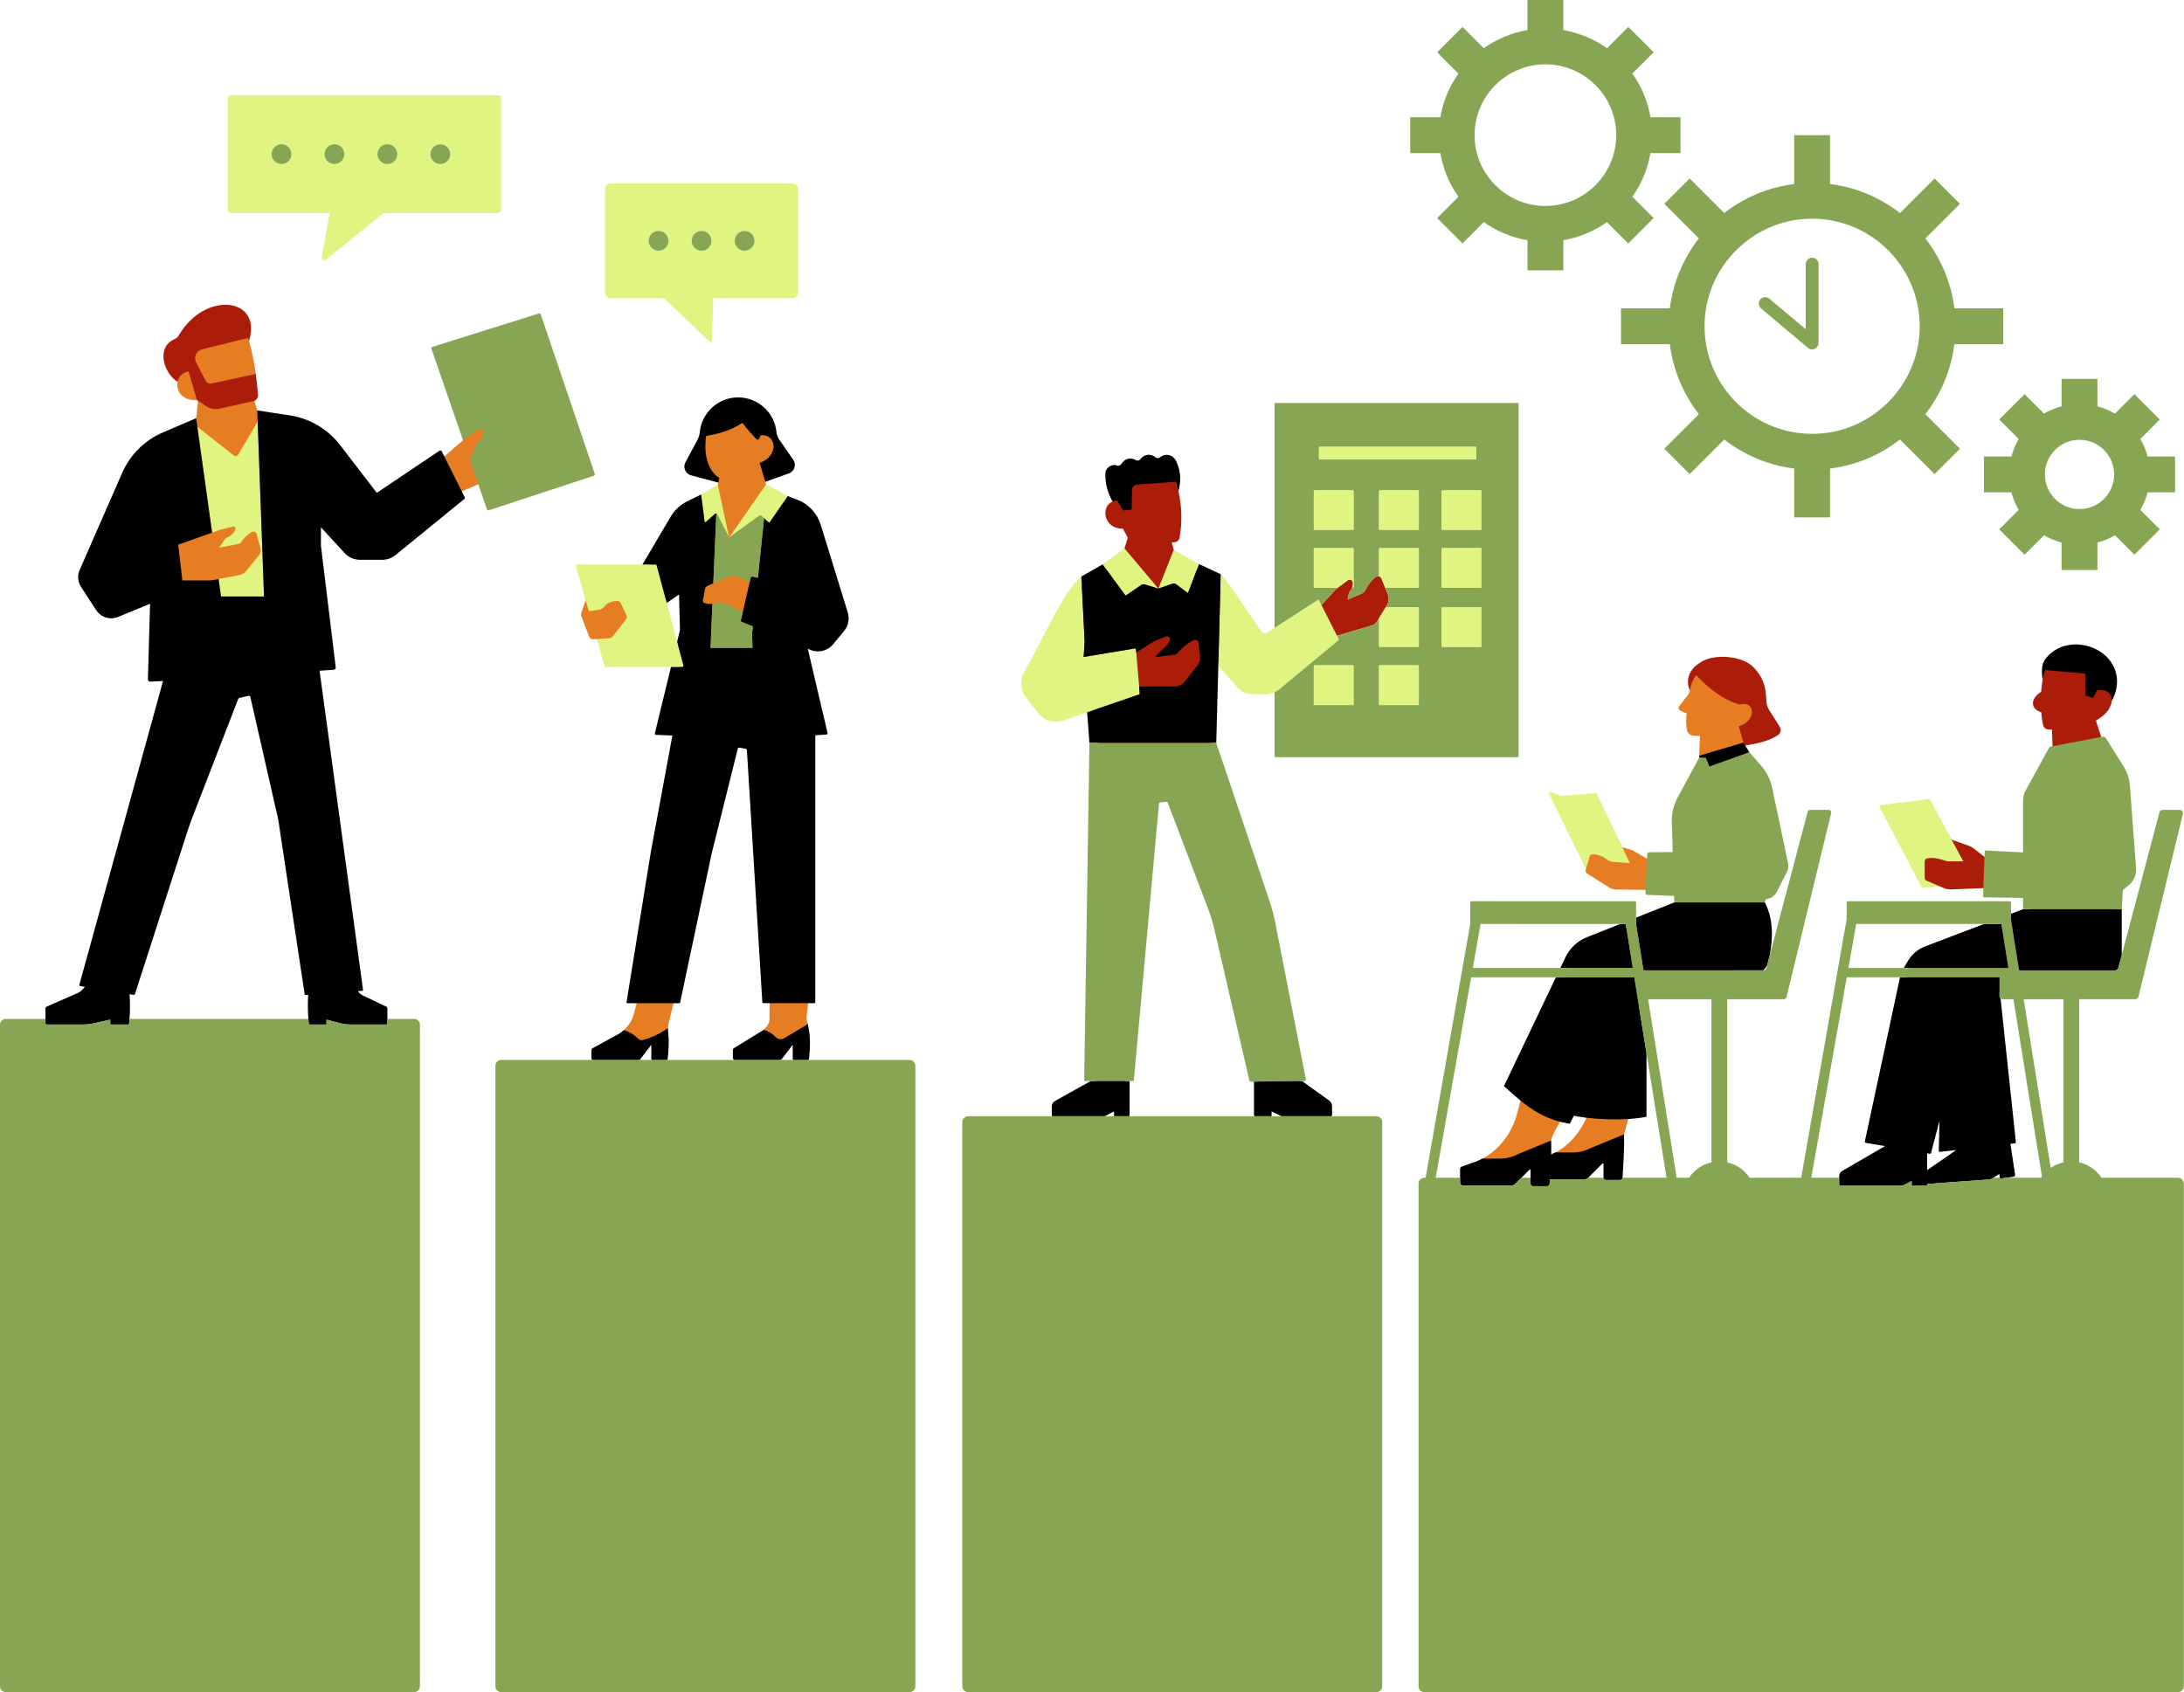
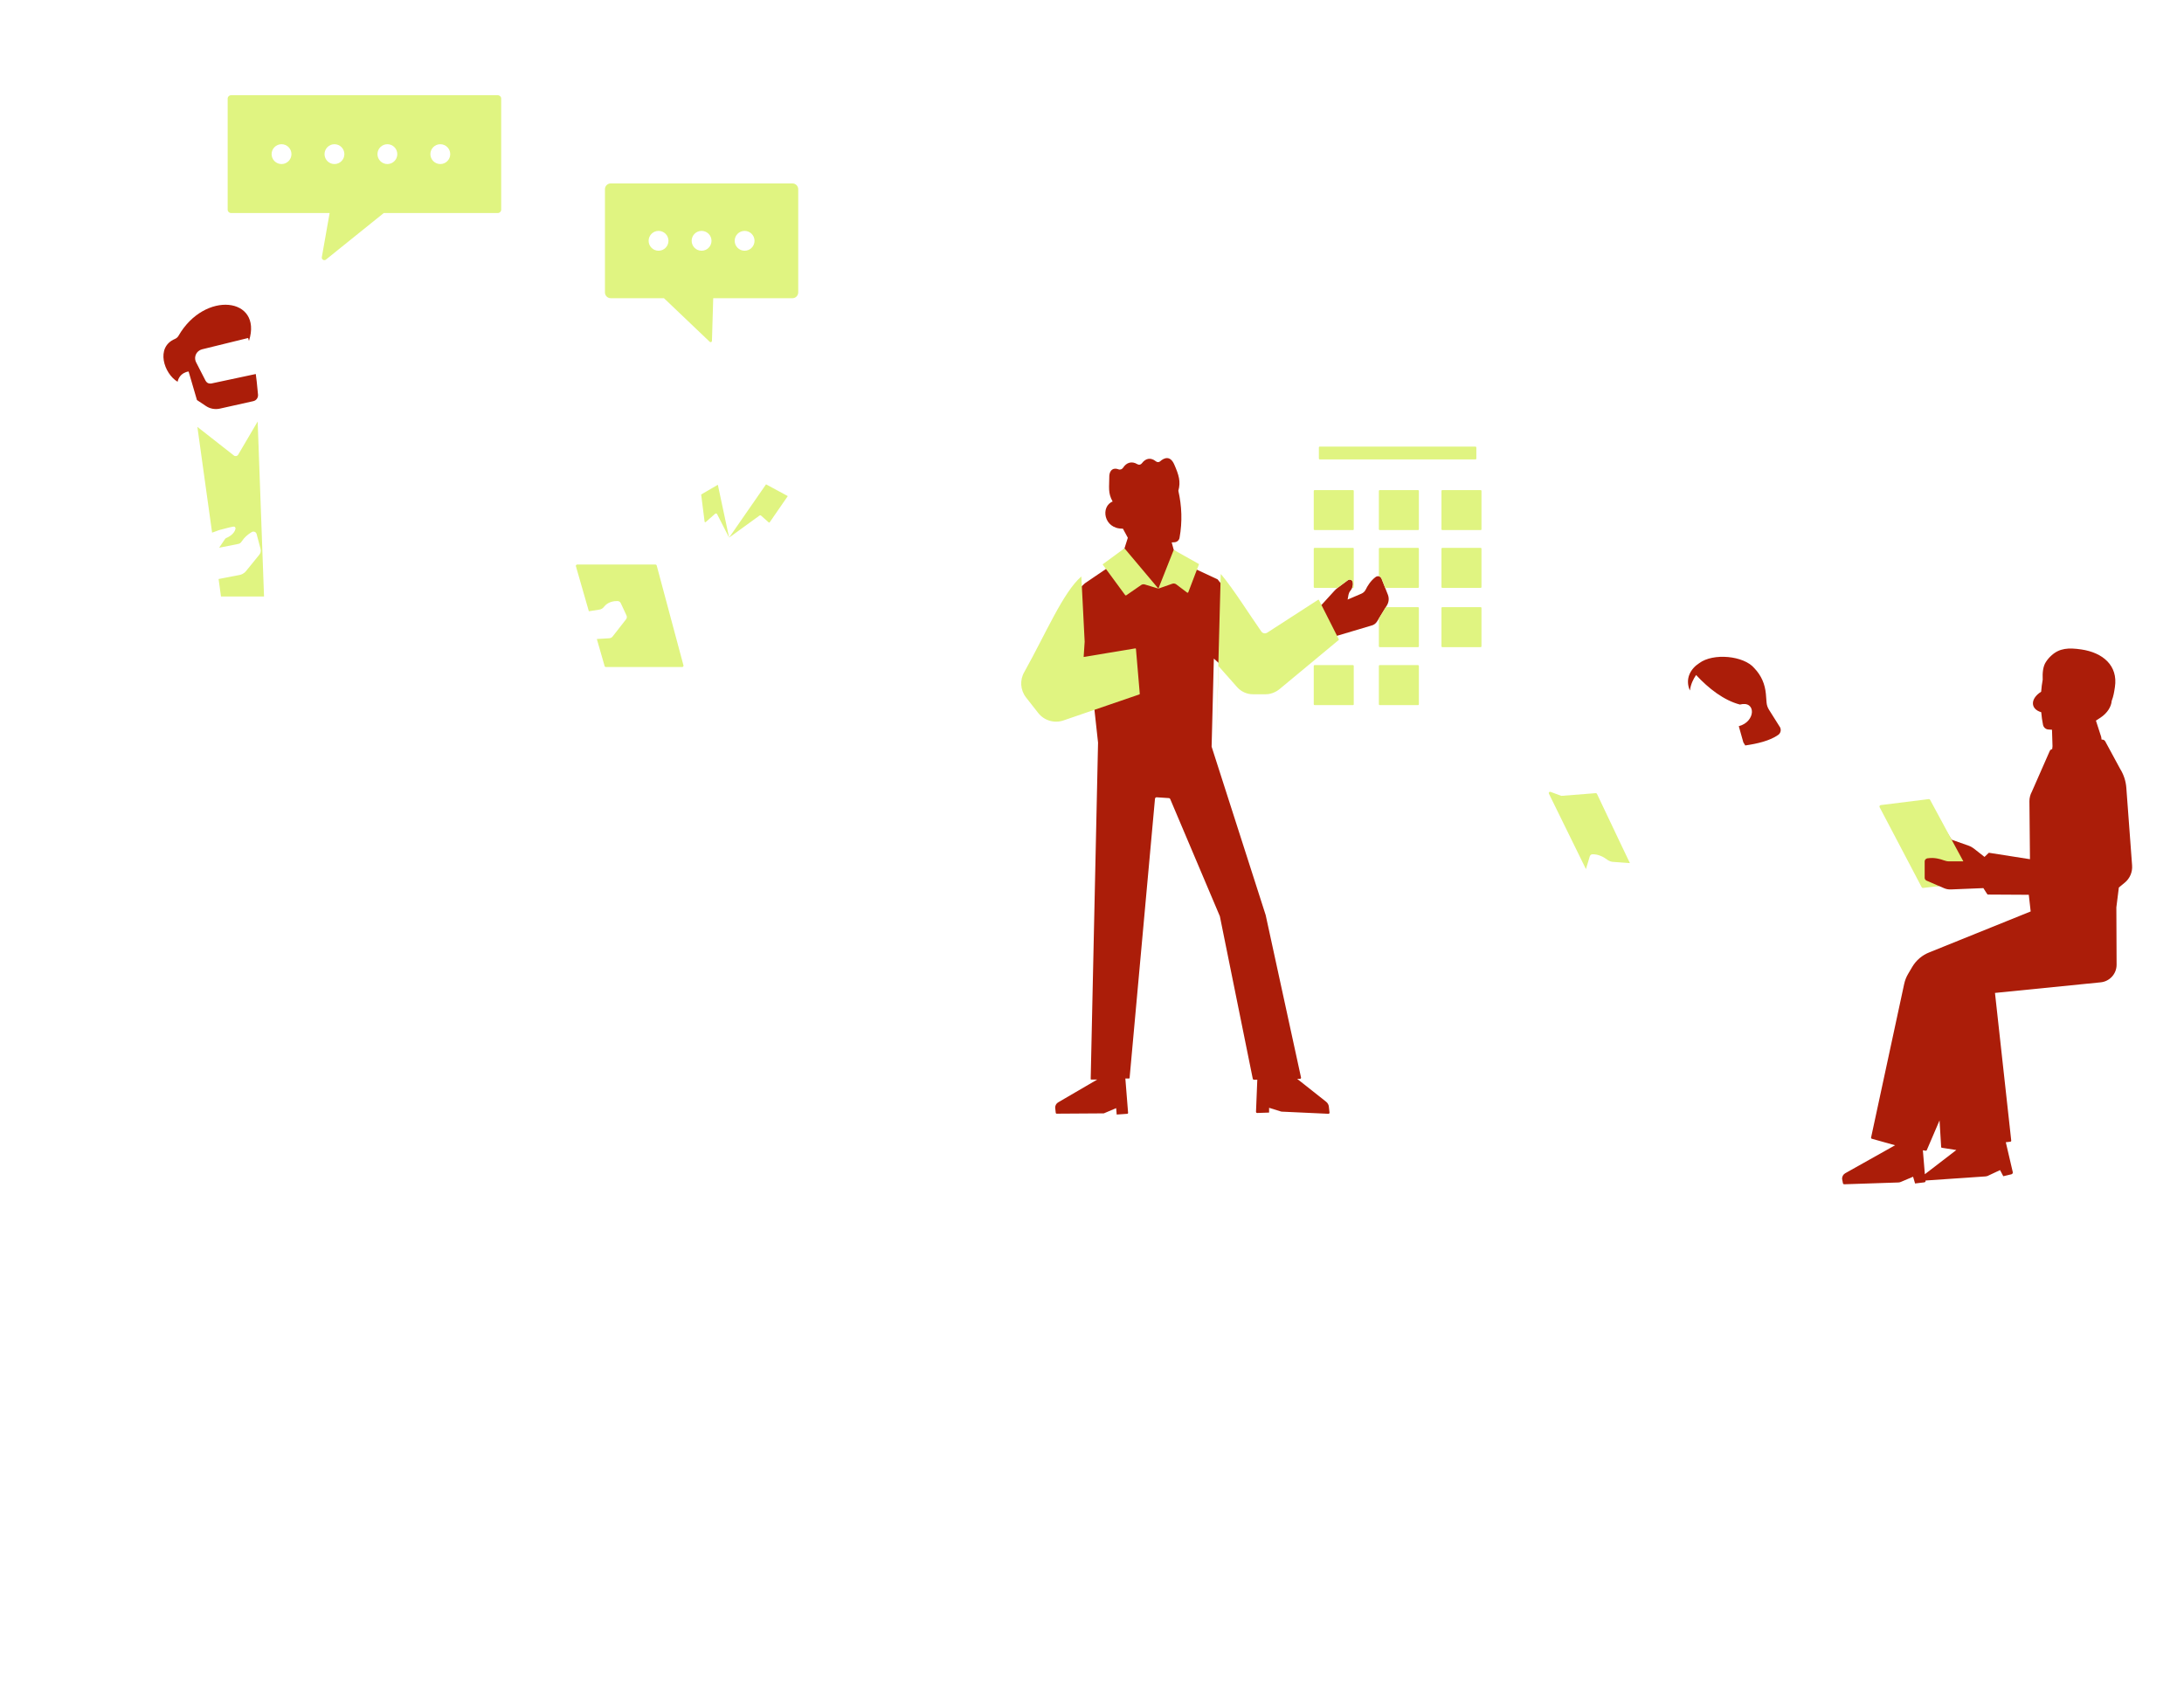
<svg xmlns="http://www.w3.org/2000/svg" height="385.0" preserveAspectRatio="xMidYMid meet" version="1.0" viewBox="0.0 0.0 496.9 385.0" width="496.9" zoomAndPan="magnify">
  <g id="change1_1">
-     <path d="M132.011,106.903l-20.605,6.92 c-0.175,0.058-0.361-0.035-0.42-0.21l-2.173-3.427l-3.749,1.618l0,0 l-0.004,0.002l-0.339,1.021c0.07,0.14,0.035,0.326-0.093,0.431l-14.292,11.539 c-0.863,0.723-1.946,1.119-3.077,1.119h-5.035c-1.34,0-2.623-0.56-3.52-1.55 l-6.713-6.318l-0.693,7.459l3.256,25.672c0.035,0.303-0.187,0.56-0.478,0.583 h-3.41l10.123,73.084c0.012,0.105-0.07,0.198-0.175,0.21l-1.002,0.07 l0.047,0.07c0.291,0.396,0.664,0.723,1.107,0.932l6.159,3.21 c0.105,0.047,0.175,0.151,0.175,0.268l-0.233,2.472 c0,0.175-0.14,0.303-0.303,0.303l-6.962-0.14c-0.793,0-1.574-0.093-2.331-0.291 l-3.112-0.804v1.096l-3.381,0.187c-0.047-0.035-0.082-0.07-0.128-0.105 c-0.221-2.18,0.917-4.701,1.046-6.963l-0.594,0.047 c-0.093,0.012-0.187-0.058-0.198-0.152l-5.265-37.376 c-0.163-1.282-0.408-2.553-0.746-3.8l-7.331-26.834 c-0.035-0.175-0.21-0.28-0.373-0.233l-3.928,0.212 c-0.105,0.023-0.186,0.093-0.221,0.198l-11.863,27.882 c-0.338,0.874-0.653,1.76-0.932,2.646l-10.115,37.76 c-0.035,0.117-0.163,0.198-0.291,0.175l-0.932-0.152 c0.163,2.413,0.096,4.626-0.195,6.782l-3.046,0.153v-1.096l-4.678,0.632 c-0.653,0.14-1.329,0.21-1.993,0.21l-7.893,0.114 c-0.163,0-0.303-0.128-0.303-0.303l0.212-2.512c0-0.117,0.07-0.233,0.187-0.28 l7.635-3.652c0.326-0.14,0.606-0.35,0.851-0.606l0.688-0.746l-1.049-0.175 c-0.163-0.023-0.268-0.175-0.221-0.338l20.024-70.206l-2.902,0.152 c-0.303,0.023-0.548-0.221-0.548-0.525l0.579-18.826l-8.766,4.03 c-1.807,0.746-3.893,0.093-4.965-1.55l-2.748-3.294 c-0.758-1.166-0.874-2.634-0.303-3.893l10.362-21.484 c1.818-4.149,3.633-7.144,7.794-8.916l7.002-4.243l0.431-3.975l-0.245-0.163 c-3.485,0.21-4.814-2.203-4.406-4.161c-1.954-2.378-4.532-7.046-0.056-8.946 c0.35-0.151,0.641-0.396,0.828-0.723c5.59-9.787,17.875-8.393,15.476,0.356 l-0.012,0.012c0.676,2.343,1.189,4.86,1.55,7.541 c0.082,0.571-0.354,1.044-0.284,1.638c0.105,0.967,0.21,1.958,0.291,2.949 c0.047,0.594,0.214,1.287-0.322,1.509l0.652,2.19v0l0,0.001 l7.05,2.063c4.546,0.688,8.637,3.112,11.434,6.749l8.094,11.986 c0.058,0.07,0.152,0.082,0.233,0.035l14.642-10.92 c0.175-0.117,0.42-0.058,0.513,0.14l0.584,0.412l0,0l0.004,0.003l4.266-3.683 l-4.501-20.043c-0.058-0.187,0.035-0.373,0.21-0.431l20.481-6.197 c0.175-0.058,0.361,0.035,0.42,0.21l10.271,32.771 C132.291,106.658,132.198,106.844,132.011,106.903z M191.932,139.234 c0.443,1.457-0.358,2.276-1.325,3.453l-2.471,2.995 c-1.317,1.597-2.922,2.245-4.787,1.348l-0.361-0.152l4.161,19.037 c0.035,0.163-0.082,0.326-0.256,0.338l-2.997,0.541l1.183,60.436 c0,0.082-0.07,0.152-0.152,0.152l-1.038,0.887l-0.067,0.557l-0.304,2.549 c-0.037,0.313-0.009,0.631,0.084,0.933l0.217,0.705 c0.023,0.175-0.196,0.685-0.161,0.86c0.525,2.471,0.034,4.026-0.269,6.532 c0,0.128-0.105,0.245-0.245,0.245l-1.843-0.145c-0.14,0-0.245-0.105-0.245-0.245 l-0.103-3.143l-3.729,3.04c-0.128,0.163-0.326,0.268-0.548,0.268l-8.604,0.256 c-0.291,0-0.525-0.233-0.525-0.525l0.14-1.285c0-0.186,0.093-0.35,0.245-0.455 l5.723-3.651c0.035-0.023,0.023-0.388,0.058-0.423 c0.188-0.134,0.424-0.392,0.644-0.663c0.066-0.081,0.131-0.163,0.193-0.244 c0.053-0.069,0.095-0.144,0.14-0.217c0.246-0.4,0.386-0.861,0.386-1.335 l0.014-2.19l0.005-1.423l-1.003-0.849c-0.082,0-0.14-0.058-0.152-0.14 l-2.645-57.463c-0.012-0.152-0.128-0.28-0.291-0.315l-3.456-0.524 c-0.186-0.035-0.361,0.082-0.408,0.268l-6.541,26.21l-6.119,32.1 c-0.023,0.07-0.082,0.117-0.14,0.117l-1.077,0.595l0,0l-0.002,0.001l-1.146,4.522 c-0.082,0.385-0.128,0.758-0.14,1.154c0,0.245-0.243,0.78-0.219,1.025 c0.117,0.991-0.109,1.562-0.132,2.611c-0.012,0.152-0.023,0.315-0.023,0.466 c-0.035,0.909,0.08,1.763-0.037,2.707c0,0-0,0-0,0 c-0.012,0.105-0.117,0.198-0.221,0.198l-2.675,0.004 c-0.117,0-0.221-0.105-0.221-0.221l-0.174-3.661l-3.021,3.486 c-0.07,0.093-0.198,0.163-0.315,0.163h-0.016l-9.577,0.194 c-0.221,0-0.396-0.175-0.396-0.396l0.073-1.393c0-0.07,0.023-0.14,0.058-0.21 c0,0,0.012,0,0.012-0.012c0.035-0.047,0.07-0.093,0.128-0.128l0.012-0.012 l5.218-2.99c0.525-0.28,1.085-1.017,1.516-1.401 c1.084-0.979,1.865-2.238,2.25-3.672l0.652-2.436l-1.614-0.368 c-0.093,0-0.163-0.082-0.151-0.175l6.26-32.968l5.55-28.674l-4.889,0.169 c-0.175-0.012-0.291-0.175-0.256-0.338l4.578-14.896l-16.138-0.292 c-0.128,0-0.245-0.082-0.291-0.21l-2.114-5.118l-0.006,0l-0.34,0.021 l-0.529,0.035c-0.116,0.007-0.226-0.017-0.331-0.055 c-0.237-0.082-0.437-0.258-0.531-0.503l-1.775-4.631 c-0.053-0.138-0.08-0.283-0.082-0.428c-0-0.001,0-0.002,0-0.003 c-0.002-0.143,0.02-0.285,0.068-0.422l0.787-2.26l0.196-0.568l-0.002-0.013 l0,0l-1.11-6.794c-0.058-0.187,0.093-0.373,0.291-0.373l14.506-0.125 l7.392-12.962l5.583-2.751l3.409-3.265l0.105-0.498l0.001-0.005l-5.853-2.35 c-1.294-0.338-1.619-1.071-0.989-2.248l2.622-4.753 c0.326-0.606,0.571-1.271,0.629-1.947c0.431-4.441,3.411-7.553,7.968-7.553 c4.569,0,8.042,3.288,8.438,7.752c0.058,0.618,0.315,1.189,0.664,1.69 l2.338,3.867c0.781,1.119,0.28,2.681-1.002,3.135l-4.126,2.244l0.175,0.571 l3.883,3.866l5.695,2.776L191.932,139.234z M155.892,143.575l-0.381-9.403 l-4.81,2.423l3.098,10.821L155.892,143.575z M405.594,197.784l-2.439,4.498 c-0.49,0.944-1.445,1.539-2.494,1.597l-0.187,0.734 c0.123,0.239,0.207,0.479,0.31,0.718l0,0c0,0.001,0,0.001,0.001,0.002 c1.574,3.637,0.988,7.277-0.105,11.924c-0.42,1.783-1.912,3.1-3.741,3.264 l-24.272,2.591l0.977,29.898c-1.271,0.256-1.716,1.509-3.173,1.602 c-0,0.002-0.001,0.003-0.001,0.005c0.001-0,0.002-0,0.003-0 c-0.189,0.671-0.361,1.281-0.508,1.803c-0.27,0.966-0.451,1.617-0.473,1.701 c0.093,2.459-0.713,5.579-0.957,9.379c0,0.303-0.245,0.548-0.548,0.548 l-1.817,0.086c-0.303,0-0.548-0.245-0.548-0.548l-0.257-3.506 c0-0.128-0.152-0.187-0.245-0.093l-4.038,3.513 c-0.233,0.233-0.56,0.373-0.898,0.373l-7.84-0.344 c-0.012,0.338-0.035,0.676-0.058,1.014c0,0.303-0.245,0.548-0.548,0.548 l-2.558,0.271c-0.303,0-0.548-0.245-0.548-0.548l-0.086-3.027 c0-0.128-0.152-0.186-0.245-0.093l-4.01,3.091 c-0.233,0.233-0.559,0.373-0.897,0.373l-10.026,0.268 c-0.35,0-0.641-0.28-0.641-0.641l0.071-2.58c0-0.28,0.175-0.524,0.443-0.618 l2.513-0.771c0.583-0.21,0.984-0.891,1.52-1.182 c0.781-0.396,1.527-0.874,2.215-1.422v-0.012 c2.727-2.168,4.686-5.163,5.595-8.532l0.87-3.227 c0.001,0.001,0.002,0.002,0.003,0.002l0.001-0.004 c-1.305-1.061-1.185-2.286-2.421-3.405l14.015-27.88 c0.991-2.086,2.739-3.73,4.895-4.581l19.763-8.74l-0.085-0.5l-0-0.001l0,0 l-0.389-2.304l-5.863,0.05c-0.245,0-0.431-0.21-0.42-0.455l-1.057-0.135 l-3.193-0.043l-3.676-0.046c-0.138-0.002-0.27-0.037-0.405-0.061 c-0.308-0.054-0.607-0.145-0.874-0.315l-5.187-3.287 c-0-0-0-0-0-0l-0.002-0.001 c-0.06-0.038-0.11-0.086-0.154-0.137c-0.003-0.003-0.007-0.006-0.01-0.009 c-0.033-0.041-0.055-0.088-0.078-0.135c-0.01-0.02-0.024-0.036-0.032-0.057 c-0.01-0.027-0.011-0.056-0.017-0.084c-0.019-0.079-0.023-0.161-0.012-0.246 c0.005-0.036,0.003-0.073,0.014-0.109l0.001-0.002 c0-0,0-0.001,0-0.002l0.058-0.198l-7.034-16.584l2.603,0.751 l6.308-0.551l6.399,11.406l0.001,0l-0-0l1.935,0.557 c0.083,0.024,0.158,0.07,0.238,0.103c0.116,0.046,0.233,0.082,0.343,0.144 l3.112,1.842l0.347-0.688c0.012-0.233,0.198-0.42,0.431-0.42l5.557-0.148 l0.372-6.786c-0.058-1.923,0.396-3.835,1.317-5.536l4.514-9.027l-0.685-0.857 l0.198-4.487l-0.514-0.018l-0.814-0.027c-0.828-0.033-1.539-0.61-1.667-1.385 c-0.033-0.201-0.054-0.399-0.076-0.598c-0.045-0.392-0.077-0.784-0.081-1.186 c-0.006-0.605,0.035-1.233,0.122-1.925l-1.492-0.664 c-0.205-0.099-0.33-0.281-0.363-0.477c-0.016-0.094-0.009-0.192,0.02-0.285 c0.03-0.1,0.084-0.195,0.168-0.276l1.958-2.518 c0.163-0.204,0.262-0.441,0.339-0.686c0.033-0.105,0.072-0.207,0.093-0.317 c-0.439-3.128,0.175-4.41,2.087-5.622c3.182-2.389,9.317-1.884,11.706,0.948 c1.655,1.737,2.783,3.819,2.993,5.986l0.152,1.97 c0.047,0.583,0.245,1.154,0.559,1.655l2.182,3.26 c0.291,0.594-0.3,1.311-0.848,1.696c-1.911,1.352-3.806,1.125-6.657,2.293 l0.71,2.198l2.588,2.949c1.305,1.48,1.899,2.36,2.296,4.283l3.602,17.087 C405.99,196.49,405.897,197.178,405.594,197.784z M353.881,262.229h-0.008 c0.781-0.396,1.527-0.874,2.215-1.422v-0.012 c0.5-0.397,0.969-0.826,1.411-1.278c0.305-0.312,0.585-0.645,0.863-0.98 c0.109-0.132,0.229-0.255,0.334-0.39c0.058-0.074,0.104-0.155,0.161-0.23 c0.283-0.377,0.56-0.759,0.81-1.16c0.014-0.023,0.03-0.044,0.044-0.067 c0.185-0.299,0.341-0.616,0.508-0.926c0.118-0.22,0.251-0.43,0.359-0.655 c0-0,0-0,0-0c0.125-0.26,0.271-0.51,0.382-0.777 c-1.049-0.128-2.242-1.363-3.104-1.538l-1.202,1.885 c-0.792-0.116-1.031,0.737-1.753,0.551l-1.26,2.366 c-0.14,0.256-0.268,0.525-0.373,0.804c-0.152,0.361-0.28,0.746-0.373,1.119 c0.035,0.921,0.035,1.993,0,3.17c0.001-0.001,0.002-0.001,0.004-0.002l0,0 c0.092-0.038,0.179-0.082,0.267-0.124c0.24-0.106,0.481-0.211,0.708-0.329 C353.876,262.232,353.879,262.231,353.881,262.229z" fill="#E67D22" />
-   </g>
+     </g>
  <g id="change2_1">
    <path d="M485.092,196.931l-1.314-17.689 c-0.114-1.532-0.601-3.012-1.417-4.313l-3.4-6.278 c-0.171-0.273-0.493-0.414-0.81-0.353l-0.088-0.614l-1.201-3.714l1.027-0.67 c1.609-1.057,2.467-2.541,2.554-3.804c0.441-1.163,0.559-2.008,0.737-3.159 c0.746-4.895-2.758-7.851-7.654-8.562c-2.879-0.42-4.967-0.319-6.821,1.406 c-0.466,0.42-0.874,0.898-1.212,1.422c-0.676,0.991-0.808,2.464-0.747,3.943 c0.001,0.019,0.008,0.037,0.012,0.056c-0.164,0.904-0.29,1.843-0.361,2.805 h-0.016c-2.492,1.581-2.463,3.922,0.027,4.646l0.008-0.002 c0.086,0.999,0.22,1.969,0.408,2.872c0.123,0.591,0.614,1.032,1.217,1.068 l0.825,0.05l0.117,3.753l-0.07,0.652c-0.23,0.044-0.428,0.188-0.54,0.393 l-4.089,9.307c-0.363,0.663-0.554,1.406-0.554,2.162l0.126,13.194l-9.349-1.466 c-0.063,0.058-0.098,0.09-0.161,0.148l-0.836,0.797l-2.366-1.864 c-0.384-0.303-0.815-0.54-1.277-0.702l-3.838-1.352l-5.213-8.138 c-0.065-0.121-0.199-0.19-0.335-0.173l-9.695,1.081 c-0.232,0.029-0.363,0.28-0.254,0.487l9.032,16.859 c0.064,0.122,0.197,0.193,0.335,0.176l3.287,0.256l1.122,0.487 c0.481,0.209,1.003,0.306,1.527,0.285l7.417-0.301l0.836,1.305 c0.059,0.062,0.092,0.097,0.151,0.159l9.349,0.053l0.427,3.793l-23.025,9.296 c-1.632,0.629-3.019,1.795-3.905,3.299l-0.944,1.597 c-0.431,0.723-0.734,1.504-0.909,2.319l-7.523,34.922 c-0.035,0.128,0.058,0.268,0.186,0.291l5.272,1.476l-11.336,6.364 c-0.455,0.256-0.734,0.746-0.723,1.27l0.18,0.929 c0,0.175,0.14,0.315,0.315,0.315l12.303-0.411c0.21,0,0.431-0.058,0.629-0.152 l2.726-1.156l0.455,1.535l2.073-0.254c0.175,0,0.315-0.14,0.315-0.315v-0.105 l13.669-0.935c0.28-0.023,0.56-0.117,0.793-0.268l2.483-1.166l0.739,1.393 l1.811-0.432c0.221-0.035,0.385-0.245,0.35-0.478l-1.592-6.823l1.026-0.117 c0.14-0.023,0.233-0.14,0.21-0.268l-3.698-33.59l23.987-2.404 c2.075-0.175,3.683-1.912,3.683-4.01l-0.054-13.054h0l0.566-4.515 l1.343-1.106C484.581,199.888,485.204,198.429,485.092,196.931z M437.941,267.182 l-0.455-5.45l0.629,0.105c0.128,0.023,0.245-0.058,0.28-0.175l2.884-6.724 l0.002,0.029l0,0.007v-0l0.363,5.961 c-0.012,0.152,0.117,0.268,0.268,0.245l3.176,0.493l0,0l0.013,0.002h0 l0.001,0L437.941,267.182z M315.762,135.308 c0.309,0.784,0.239,1.667-0.189,2.392l-2.272,3.717 c-0.29,0.474-0.759,0.809-1.301,0.93l-7.8,2.323l-0.543,0.257 c0.023,0.045,0.011,0.099-0.027,0.131l-12.351,10.361 c-0.866,0.718-1.955,1.112-3.08,1.112h-2.886c-1.381,0-2.695-0.592-3.61-1.626 l-5.533-5.056l-0.506,20.045l12.303,38.335l8.041,36.953 c0.03,0.154-0.087,0.297-0.244,0.299l-0.624,0.007l6.509,5.148 c0.448,0.321,0.713,0.839,0.713,1.39l0.132,1.147 c0,0.143-0.116,0.258-0.258,0.258l-10.662-0.491c-0.039,0-0.077-0.009-0.111-0.025 l-2.721-0.846v1.085l-2.72,0.093c-0.143,0-0.258-0.116-0.258-0.258l0.294-7.318 l-0.777,0.008c-0.118,0.001-0.22-0.08-0.247-0.194l-7.494-37.002l-11.285-26.644 c-0.062-0.162-0.224-0.263-0.397-0.246l-2.735-0.182 c-0.184,0.018-0.329,0.164-0.345,0.348l-5.776,63.527 c-0.006,0.063-0.059,0.111-0.122,0.111h-0.843l0.624,7.823 c0,0.12-0.097,0.217-0.217,0.217l-2.375,0.167l-0.125-1.458l-2.75,1.166 c-0.031,0.016-0.065,0.024-0.1,0.024l-10.681,0.068 c-0.12,0-0.217-0.097-0.217-0.217l-0.127-1.164c0-0.502,0.272-0.966,0.71-1.211 l8.854-5.166h-1.359c-0.068,0-0.124-0.056-0.123-0.124l1.674-76.538l-0.974-8.894 l-6.142,2.542c-2.079,0.713-4.382,0.032-5.739-1.698l-1.706-2.213 c-1.32-1.681-1.467-4.002-0.372-5.837c4.906-8.791,7.828-16.624,11.937-20.162 l0,0.002l4.923-3.352l4.088-4.607l0.76-2.398l-1.103-2.047 c-0.011-0.021-0.034-0.034-0.058-0.033c-4.376,0.089-5.13-5.13-2.213-6.208 l-0.098,0.016c-1.098-1.995-0.745-3.172-0.739-5.922 c0.138-1.275,0.948-1.817,2.09-1.381c0.402,0.154,0.832-0.03,1.063-0.393 c0.714-1.124,1.942-1.566,3.227-0.775c0.35,0.215,0.786,0.121,1.029-0.21 c0.858-1.166,2.04-1.377,3.176-0.451c0.28,0.229,0.694,0.26,0.962,0.017 c1.001-0.906,2.311-1.287,3.192,0.631c1.109,2.51,1.54,3.99,0.967,6.054 c0.783,3.503,0.94,6.989,0.268,10.719c-0.1,0.552-0.579,0.964-1.139,0.997 l-0.642,0.037l0.464,1.694l4.932,4.357l4.936,2.301l0.117,0.058l-0,0.007 c2.815,3.345,7.031,9.646,9.688,13.42c0.302,0.429,0.886,0.544,1.327,0.26 l11.571-8.163c0.054-0.035,0.125-0.015,0.154,0.042l0.884,0.266l2.914-3.198 c0.27-0.297,0.569-0.566,0.891-0.806l2.208-1.638 c0.418-0.31,1.021-0.066,1.112,0.447c0.042,0.239,0.041,0.459,0.018,0.671 c-0.003,0.021-0.009,0.041-0.012,0.062c-0.027,0.199-0.082,0.388-0.159,0.568 c0,0-0,0-0,0c-0,0-0,0-0,0.001 c-0.056,0.129-0.117,0.257-0.195,0.378c-0.077,0.126-0.164,0.248-0.264,0.366 c-0.163,0.193-0.316,0.568-0.361,0.816l-0.2,1.097l3.145-1.347 c0.432-0.185,0.777-0.518,0.981-0.941c0.352-0.73,1.055-1.934,2.176-2.797 c0.133-0.103,0.272-0.169,0.408-0.204c0.278-0.073,0.548-0.008,0.757,0.179 c0.003,0.002,0.006,0.003,0.009,0.005c0.108,0.099,0.199,0.23,0.264,0.396 l0.807,2.05L315.762,135.308z M405.007,165.511 c0.291,0.598,0.117,1.319-0.431,1.707c-1.907,1.35-4.78,2.01-7.503,2.401 l-0.237-0.388l-0.162-0.265l-0.016,0.005l-1.052-3.734 c3.888-1.014,3.996-5.905,0.257-4.925c-3.647-0.947-7.13-3.657-9.969-6.724 c-0.641,0.932-1.2,2.087-1.378,3.372c-0.007,0.047-0.024,0.091-0.034,0.137 c-0.001,0.005-0.003,0.009-0.003,0.014c-1.179-2.698,0.216-4.996,2.127-6.215 c3.185-2.379,10.136-1.706,12.529,1.129c1.652,1.731,2.424,3.679,2.634,5.84 l0.157,1.975c0.046,0.584,0.235,1.15,0.552,1.652L405.007,165.511z M58.414,86.863c0.105,0.967,0.21,1.958,0.291,2.949 c0.047,0.594-0.291,1.166-0.828,1.387c-0.082,0.035-0.163,0.058-0.256,0.082 l-7.623,1.702c-1.084,0.233-2.215,0.023-3.124-0.583l-1.818-1.212l-0.245-0.163 l-1.674-5.722l-0.225-0.771c-0.42,0.055-0.786,0.191-1.107,0.375 c-0.748,0.428-1.228,1.148-1.399,1.956c-3.077-1.807-5.094-7.833-0.618-9.733 c0.35-0.151,0.641-0.396,0.828-0.723c5.956-10.362,19.173-8.765,16.038,1.142 l-0.012,0.012c-0.07-0.221-0.117-0.443-0.187-0.653L45.966,79.485 c-0.321,0.081-0.604,0.232-0.837,0.43c-0.707,0.597-0.966,1.635-0.508,2.528 l0.796,1.551l1.36,2.648c0.053,0.104,0.125,0.191,0.203,0.272 c0.099,0.105,0.212,0.194,0.341,0.255c0.153,0.073,0.323,0.098,0.496,0.1 c0.086,0.001,0.172,0.007,0.259-0.01l10.117-2.156 C58.275,85.674,58.344,86.268,58.414,86.863z" fill="#AB1D09" />
  </g>
  <g id="change3_1">
    <path d="M180.291,41.735h-41.337c-0.728,0-1.319,0.59-1.319,1.319 v23.48c0,0.728,0.59,1.319,1.319,1.319h12.112l10.409,9.921 c0.188,0.179,0.499,0.051,0.507-0.208l0.289-9.713h18.02 c0.728,0,1.319-0.59,1.319-1.319V43.054 C181.609,42.326,181.019,41.735,180.291,41.735z M149.832,57.051 c-1.247,0-2.257-1.011-2.257-2.257c0-1.247,1.011-2.257,2.257-2.257 c1.247,0,2.257,1.011,2.257,2.257C152.089,56.041,151.079,57.051,149.832,57.051z M159.622,57.051c-1.247,0-2.257-1.011-2.257-2.257 c0-1.247,1.011-2.257,2.257-2.257c1.247,0,2.257,1.011,2.257,2.257 C161.879,56.041,160.868,57.051,159.622,57.051z M169.412,57.051 c-1.247,0-2.257-1.011-2.257-2.257c0-1.247,1.011-2.257,2.257-2.257 s2.257,1.011,2.257,2.257C171.669,56.041,170.658,57.051,169.412,57.051z M308.004,151.526v8.727c0,0.104-0.084,0.188-0.188,0.188h-8.727 c-0.104,0-0.188-0.084-0.188-0.188v-8.727c0-0.104,0.084-0.188,0.188-0.188h8.727 C307.92,151.338,308.004,151.422,308.004,151.526z M308.004,124.85v8.727 c0,0.104-0.084,0.188-0.188,0.188h-0.187c0.167-0.388,0.24-0.811,0.153-1.3 c-0.091-0.513-0.694-0.757-1.112-0.447l-2.208,1.638 c-0.044,0.032-0.078,0.075-0.12,0.109h-5.251c-0.104,0-0.188-0.084-0.188-0.188 v-8.727c0-0.104,0.084-0.188,0.188-0.188h8.727 C307.92,124.661,308.004,124.746,308.004,124.85z M308.004,111.699v8.727 c0,0.104-0.084,0.188-0.188,0.188h-8.727c-0.104,0-0.188-0.084-0.188-0.188v-8.727 c0-0.104,0.084-0.188,0.188-0.188h8.727 C307.92,111.511,308.004,111.595,308.004,111.699z M322.818,151.526v8.727 c0,0.104-0.084,0.188-0.188,0.188h-8.727c-0.104,0-0.188-0.084-0.188-0.188v-8.727 c0-0.104,0.084-0.188,0.188-0.188h8.727 C322.734,151.338,322.818,151.422,322.818,151.526z M322.818,138.334v8.727 c0,0.104-0.084,0.188-0.188,0.188h-8.727c-0.104,0-0.188-0.084-0.188-0.188v-6.32 l1.586-2.595h7.329C322.734,138.146,322.818,138.23,322.818,138.334z M337.063,138.334 v8.727c0,0.104-0.084,0.188-0.188,0.188h-8.727c-0.104,0-0.188-0.084-0.188-0.188 v-8.727c0-0.104,0.084-0.188,0.188-0.188h8.727 C336.979,138.146,337.063,138.23,337.063,138.334z M322.818,124.85v8.727 c0,0.104-0.084,0.188-0.188,0.188h-7.474l-0.807-2.05 c-0.131-0.332-0.364-0.528-0.634-0.588v-6.277c0-0.104,0.084-0.188,0.188-0.188 h8.727C322.734,124.661,322.818,124.746,322.818,124.85z M337.063,124.85v8.727 c0,0.104-0.084,0.188-0.188,0.188h-8.727c-0.104,0-0.188-0.084-0.188-0.188v-8.727 c0-0.104,0.084-0.188,0.188-0.188h8.727 C336.979,124.661,337.063,124.746,337.063,124.85z M322.818,111.699v8.727 c0,0.104-0.084,0.188-0.188,0.188h-8.727c-0.104,0-0.188-0.084-0.188-0.188v-8.727 c0-0.104,0.084-0.188,0.188-0.188h8.727 C322.734,111.511,322.818,111.595,322.818,111.699z M337.063,111.699v8.727 c0,0.104-0.084,0.188-0.188,0.188h-8.727c-0.104,0-0.188-0.084-0.188-0.188v-8.727 c0-0.104,0.084-0.188,0.188-0.188h8.727 C336.979,111.511,337.063,111.595,337.063,111.699z M300.066,104.342v-2.536 c0-0.104,0.084-0.188,0.188-0.188h35.454c0.104,0,0.188,0.084,0.188,0.188v2.536 c0,0.104-0.084,0.188-0.188,0.188h-35.454 C300.151,104.53,300.066,104.446,300.066,104.342z M113.27,21.67H52.56 c-0.42,0-0.761,0.341-0.761,0.761v25.28c0,0.42,0.341,0.761,0.761,0.761h22.434 L73.223,58.51c-0.093,0.53,0.52,0.892,0.938,0.555l13.157-10.593h25.952 c0.42,0,0.761-0.341,0.761-0.761V22.431 C114.031,22.011,113.69,21.67,113.27,21.67z M64.053,37.328 c-1.247,0-2.257-1.011-2.257-2.257s1.011-2.257,2.257-2.257 c1.247,0,2.257,1.011,2.257,2.257S65.3,37.328,64.053,37.328z M76.095,37.328 c-1.247,0-2.257-1.011-2.257-2.257s1.011-2.257,2.257-2.257 c1.247,0,2.257,1.011,2.257,2.257S77.342,37.328,76.095,37.328z M88.137,37.328 c-1.247,0-2.257-1.011-2.257-2.257s1.011-2.257,2.257-2.257 s2.257,1.011,2.257,2.257S89.383,37.328,88.137,37.328z M100.178,37.328 c-1.247,0-2.257-1.011-2.257-2.257s1.011-2.257,2.257-2.257 c1.247,0,2.257,1.011,2.257,2.257S101.425,37.328,100.178,37.328z M304.586,145.619 l-13.543,11.243c-0.321,0.267-0.68,0.472-1.054,0.646 c-0.633,0.294-1.319,0.466-2.026,0.466h-2.886c-1.381,0-2.695-0.592-3.61-1.626 l-4.223-4.77l-0.519,17.468l0.463-17.531l0.019-0.717l0.48-18.161l0.049-1.852 l0.003-0.131l0.117,0.058l-0,0.007c2.815,3.345,6.469,9.206,9.127,12.98 c0.302,0.429,0.886,0.544,1.327,0.26l1.681-1.086l9.926-6.413 c0.054-0.035,0.125-0.015,0.154,0.042l0.586,1.159l3.544,7.011l0.413,0.818 C304.636,145.533,304.625,145.587,304.586,145.619z M267.047,125.113l5.755,3.239 l-0.486,1.275l-1.957,5.13c-0.042,0.11-0.179,0.149-0.273,0.078l-2.463-1.869 c-0.258-0.196-0.598-0.249-0.904-0.142l-3.141,1.102l-0.025,0.014l-0.015-0.01 l-3.078-0.94c-0.282-0.086-0.589-0.039-0.831,0.129l-3.384,2.34 c-0.079,0.055-0.187,0.036-0.244-0.041l-4.377-5.958l-0.765-1.042l4.982-3.652 l0.824,0.979l6.89,8.189l3.241-8.189L267.047,125.113z M259.178,156.216 l0.141,1.66c-0.031,0.048-0.053,0.081-0.084,0.129l-10.229,3.506l-1.656,0.567 h-0l-5.398,1.85c-2.079,0.713-4.382,0.032-5.739-1.698l-2.767-3.526 c-1.32-1.681-1.467-4.002-0.372-5.837c4.905-8.791,8.84-18.154,12.949-21.692 l0,0.002l0.093,1.783l0.021,0.414l0.643,12.64l-0.229,3.475l11.753-1.955 c0.072-0.012,0.139,0.04,0.145,0.113l0.071,0.839L259.178,156.216z M370.526,195.747l0.307,0.644l-3.962-0.287c-0.263-0.019-0.509-0.108-0.743-0.224 c-0.127-0.063-0.256-0.123-0.37-0.211c-0.045-0.035-0.101-0.074-0.152-0.111 c-0.697-0.509-1.922-1.218-3.311-1.174c-0.28,0.009-0.515,0.219-0.596,0.487 l-0.416,1.385c-0,0.001-0,0.001-0.001,0.002l-0.45,1.498l-0.009-0.018 l-8.418-17.149c-0.118-0.24,0.118-0.501,0.369-0.408l2.396,0.888 c0.04,0.015,0.083,0.021,0.126,0.018l7.757-0.611 c0.122-0.01,0.238,0.057,0.291,0.168l5.764,12.136l0,0L370.526,195.747z M59.352,115.955l0.718,19.768h-9.789l-0.125-0.897l-0.424-3.075l1.429-0.277 l3.373-0.647c0.212-0.044,0.412-0.123,0.603-0.218 c0.312-0.153,0.594-0.365,0.816-0.639l3.06-3.766 c0.136-0.168,0.227-0.362,0.277-0.566c0.057-0.23,0.062-0.473,0-0.708 l-0.909-3.427c-0.128-0.466-0.676-0.688-1.096-0.443 c-0.922,0.544-1.679,1.221-2.243,2.07c-0.027,0.04-0.059,0.076-0.085,0.117 c-0.177,0.279-0.452,0.481-0.78,0.525l-4.319,0.856c0,0,1.347-1.993,1.353-2.002 c0.062-0.091,0.149-0.153,0.25-0.196c1.456-0.624,2.003-1.527,2.111-2.089 c0.077-0.398-0.265-0.504-0.265-0.504c-0.276-0.087-1.864,0.376-2.987,0.66 l-0.075,0.017c-0.315,0.07-0.618,0.175-0.921,0.303l-0.582,0.209l-0.218,0.077 l-0.268,0.095l-1.427-10.233l-1.922-13.832l8.31,6.515 c0.315,0.245,0.781,0.152,0.979-0.198l4.427-7.538L59.352,115.955z M179.234,112.878l0,0l-0.884,1.282l-3.22,4.671 c-0.053,0.081-0.165,0.096-0.238,0.032l-0.422-0.375l-0.633-0.562l-0.676-0.601 c-0.099-0.088-0.247-0.096-0.354-0.018l-6.922,5.023l7.326-10.567l1.078-1.555 v-0l0.009,0.005L179.234,112.878z M163.408,110.705l2.477,11.625l-2.735-5.348 c-0.037-0.072-0.105-0.109-0.174-0.131c-0.09-0.027-0.187-0.022-0.265,0.047 l-2.141,1.888c-0.095,0.084-0.246,0.027-0.262-0.099l-0.465-3.667l-0.169-1.334 l-0.148-1.167l3.789-2.207l0.009-0.005v0L163.408,110.705z M155.5,151.397 c0.013,0.048,0.013,0.095,0.004,0.14c-0.028,0.133-0.146,0.239-0.294,0.239 h-1.102h-1.447h-14.811c-0.134,0-0.252-0.089-0.289-0.217l-1.77-6.158l2.831-0.172 c0.303-0.018,0.583-0.166,0.769-0.405l3.048-3.909 c0.195-0.25,0.234-0.588,0.1-0.876l-1.301-2.798 c-0.131-0.282-0.405-0.472-0.717-0.48c-0.764-0.019-2.21,0.127-3.139,1.355 c-0.247,0.326-0.621,0.534-1.026,0.598l-2.382,0.373l-0.722-2.513l-2.223-7.733 c-0.055-0.192,0.089-0.384,0.289-0.384h14.847h1.244h1.713 c0.136,0,0.255,0.091,0.29,0.223l2.021,7.545l0.001,0.002l0.262,0.978 l2.362,8.815l0.165,0.614l0,0.001L155.5,151.397z M446.699,195.995h-3.218 c-0.418,0-0.829-0.086-1.219-0.235c-0.029-0.011-0.074-0.024-0.105-0.035 c-0.132-0.049-0.275-0.096-0.441-0.147c-0.083-0.026-0.161-0.048-0.252-0.073 c-0.182-0.05-0.378-0.093-0.586-0.134c-0.088-0.018-0.167-0.037-0.259-0.052 c-0.301-0.049-0.618-0.085-0.951-0.094c-0.052-0.001-0.107,0.006-0.16,0.006 c-0.28-0.001-0.566,0.017-0.858,0.058c-0.047,0.007-0.091,0.001-0.138,0.009 c-0.043,0.007-0.079,0.028-0.119,0.041c-0.286,0.099-0.494,0.352-0.494,0.662 v3.727c0,0.282,0.167,0.536,0.426,0.648l2.861,1.238l-3.639,0.426 c-0.137,0.016-0.27-0.054-0.335-0.176l-9.563-18.188 c-0.109-0.207,0.023-0.458,0.254-0.487l10.899-1.36 c0.137-0.017,0.27,0.052,0.335,0.173l4.892,9.065L446.699,195.995z" fill="#E0F481" />
  </g>
  <g id="change4_1">
-     <path d="M303.071,251.765v1.969c0,0.143-0.116,0.258-0.258,0.258h-11.179 c-0.039,0-0.077-0.009-0.111-0.025l-2.217-1.06v1.085h-3.747 c-0.143,0-0.258-0.116-0.258-0.258v-7.624l0.738-0.008l9.747-0.102l0.468-0.005 l6.105,4.38C302.806,250.696,303.071,251.214,303.071,251.765z M272.316,129.627 l-1.957,5.13c-0.042,0.11-0.179,0.149-0.273,0.078l-2.463-1.869 c-0.258-0.196-0.598-0.249-0.904-0.142l-3.141,1.102l-0.025,0.014l-0.015-0.01 l-3.078-0.94c-0.282-0.086-0.589-0.039-0.831,0.129l-3.384,2.34 c-0.079,0.055-0.187,0.036-0.244-0.041l-4.377-5.958l-0.765-1.042l-4.836,2.758 l0.093,1.783l0.021,0.414l0.643,12.64l-0.229,3.475l11.753-1.955 c0.072-0.012,0.139,0.04,0.145,0.113l0.071,0.839l3.479-2.224 c0.299-0.191,0.614-0.354,0.943-0.488l2.345-0.957 c0.468-0.191,0.994,0.218,0.872,0.709c-0.203,0.817-0.852,1.666-1.665,2.254 c-0.214,0.155-0.419,0.321-0.592,0.52l-1.07,1.232l4.37-0.544 c0.29-0.036,0.549-0.18,0.734-0.406c0.483-0.594,1.982-2.183,3.642-2.909 c0.517-0.226,1.1,0.124,1.111,0.688l0.361,2.995 c0.088,0.727-0.119,1.458-0.574,2.032l-2.946,3.716 c-0.556,0.702-1.402,1.111-2.298,1.111h-8.057l0.141,1.66 c-0.031,0.048-0.053,0.081-0.084,0.129l-10.229,3.506l-1.656,0.567h-0 l0.515,6.968h1.958h25.861h1.041l0.463-17.531l0.019-0.717l0.48-18.161 l0.049-1.852l0.003-0.131l-4.936-2.301L272.316,129.627z M253.228,114.08 c0.291-0.108,0.606-0.188,0.971-0.204l0.026,0.046l1.217,2.122 c0.039,0.068,0.114,0.107,0.191,0.1l1.664-0.149 c0.104-0.009,0.184-0.098,0.182-0.202l0.036-2.392l0.029-1.925 c0.01-0.646,0.512-1.177,1.157-1.223l8.88-0.625 c0.198,0.681,0.364,1.359,0.516,2.037c0.573-2.065,0.685-4.07-0.424-6.581 c-0.882-1.917-2.771-1.902-3.771-0.996c-0.268,0.243-0.682,0.211-0.962-0.017 c-1.136-0.927-2.627-0.749-3.484,0.417c-0.243,0.331-0.679,0.425-1.029,0.21 c-1.286-0.791-2.544-0.289-3.258,0.834c-0.231,0.363-0.661,0.547-1.063,0.393 c-1.142-0.437-2.489,0.444-2.627,1.719c-0.006,2.749,0.554,4.454,1.652,6.45 L253.228,114.08z M249.055,245.985h-0.905l-8.14,4.55 c-0.439,0.245-0.71,0.708-0.71,1.211v2.029c0,0.12,0.097,0.217,0.217,0.217h11.803 c0.035,0,0.069-0.008,0.1-0.024l2.039-1.061v1.085h3.323 c0.12,0,0.217-0.097,0.217-0.217v-7.79h-0.918H249.055z M369.492,258.115l-7.53,3.1 c-1.259,0.664-2.657,1.014-4.079,1.014h-4.001h-0.008 c-0.153,0.083-0.318,0.151-0.477,0.226c-0.166,0.078-0.328,0.164-0.498,0.236 c0-0.002,0-0.003,0-0.005c0.03-1.179,0.033-2.251-0.004-3.169 l-7.53,3.1c-1.259,0.664-2.657,1.014-4.079,1.014h-4.01 c-0.536,0.291-1.107,0.536-1.69,0.746l-2.949,1.037 c-0.268,0.093-0.443,0.338-0.443,0.618v1.946v1.12 c0,0.361,0.291,0.641,0.641,0.641h11.038c0.338,0,0.664-0.14,0.897-0.373 l1.388-1.388l1.829-1.829c0.093-0.093,0.245-0.035,0.245,0.093v1.736v1.376 c0,0.303,0.245,0.548,0.548,0.548h3.24c0.303,0,0.548-0.245,0.548-0.548 c0.022-0.342,0.042-0.68,0.063-1.018h7.839c0.329,0,0.643-0.136,0.875-0.358 c0.007-0.006,0.016-0.009,0.023-0.015l3.217-3.217 c0.093-0.093,0.245-0.035,0.245,0.093v3.112c0,0.01,0.005,0.017,0.005,0.027 c0.015,0.29,0.249,0.521,0.542,0.521h3.24c0.293,0,0.528-0.231,0.542-0.521 c0-0.009,0.005-0.017,0.005-0.027c0.239-3.783,0.424-7.352,0.327-9.82 C369.492,258.127,369.492,258.121,369.492,258.115z M400.785,205.333h-18.657h-1.191 l-8.687,3.457v1.448v0.01h-0.008l1.686,10.547h20.433h6.824 c0.372-0.364,0.678-0.794,0.899-1.278l0.539-2.04 c0.879-4.47,0.738-8.593-1.085-12.145H400.785z M371.836,222.376h-15.902h-1.941 l-11.814,24.753c1.238,1.122,2.473,2.251,3.777,3.311 c0.001,0.001,0.002,0.002,0.003,0.002c2.534,2.059,5.336,3.846,8.944,4.784 c0.011,0.003,0.023,0.004,0.034,0.007c0.71,0.183,1.446,0.338,2.223,0.451 l0.927-1.803c0.852,0.169,1.81,0.32,2.849,0.445 c0.009,0.001,0.017,0.003,0.027,0.004c2.878,0.344,6.319,0.487,9.507,0.286 c0.001-0,0.002-0,0.003-0c1.457-0.092,2.864-0.252,4.135-0.505 v-14.48l-1.761-10.956L371.836,222.376z M371.496,220.257l-1.453-9.042l-0.155-0.967 l-1.297-0l-7.53,2.997c-2.15,0.856-3.898,2.491-4.895,4.58l-1.161,2.433 h1.995H371.496z M388.083,172.439l0.816,2.005l8.444-3.02l0.683-0.244 l-0.953-1.561l-0.237-0.388l-0.162-0.265l-0.016,0.005l-10.066,2.991l-0.023,0.478 h0.405H388.083z M105.065,111.804l-0.002-0.004l-3.978-7.941l-0.002-0.005l-0.577-1.151 c-0.097-0.193-0.341-0.257-0.52-0.137l-14.123,9.485 c-0.075,0.051-0.177,0.034-0.233-0.038l-8.255-10.744 c-2.796-3.64-6.89-6.058-11.427-6.751l-7.413-1.132l-0.004-0.001l0,0.003 l0.066,1.826l0.025,0.697l0.73,20.045l0.72,19.768h-9.791l-0-0.001 l-0.125-0.897l-0.429-3.074l-1.207,0.234l-0,0 c-0.276,0.053-0.556,0.08-0.837,0.08h-1.345h-4.851l-0.934-8.141l3.593-1.273 l1.522-0.539l2.583-0.915l0.004-0.002l-1.427-10.233l-1.929-13.838l-0.054-0.384 l-0.219-1.573l-0.001-0.007l-0-0l-7.52,3.215 c-4.163,1.779-7.491,5.078-9.307,9.225l-9.657,22.049 c-0.566,1.263-0.453,2.728,0.302,3.889l3.442,5.295 c1.069,1.645,3.158,2.295,4.972,1.547l7.29-3.007l-0.495,17.193 c-0.009,0.302,0.242,0.548,0.544,0.532l2.9-0.15L18.064,224.043 c-0.043,0.155,0.058,0.312,0.216,0.338l1.048,0.173l-0.687,0.744 c-0.237,0.257-0.524,0.461-0.844,0.602l-7.268,3.187 c-0.11,0.048-0.182,0.157-0.182,0.278v2.482v0.97 c0,0.168,0.136,0.304,0.304,0.304h8.414c0.668,0,1.335-0.072,1.987-0.215 l4.039-0.886v1.102h4.248c0.056-0.417,0.093-0.845,0.129-1.274 c0.15-1.789,0.137-3.671,0.006-5.619l0.926,0.153 c0.129,0.021,0.255-0.053,0.299-0.176l12.023-37.281 c0.287-0.891,0.6-1.773,0.937-2.645l10.544-27.254 c0.034-0.1,0.117-0.175,0.22-0.198l2.161-0.504 c0.168-0.039,0.334,0.068,0.369,0.236l5.839,25.673 c0.337,1.251,0.587,2.524,0.749,3.81l5.779,38.209 c0.016,0.096,0.102,0.163,0.199,0.156l0.596-0.044 c-0.108,1.858-0.09,3.687,0.044,5.487c0.029,0.389,0.057,0.779,0.098,1.165 c0.046,0.041,0.075,0.067,0.121,0.108h3.902v-1.102l3.11,0.806 c0.759,0.197,1.541,0.296,2.325,0.296h8.114c0.168,0,0.304-0.136,0.304-0.304 v-0.97v-2.489c0-0.117-0.067-0.224-0.173-0.274l-5.383-2.566 c-0.441-0.21-0.822-0.529-1.106-0.927l-0.05-0.07l1.004-0.075 c0.108-0.008,0.186-0.105,0.172-0.212l-9.892-72.621l3.197-0.209 c0.297-0.019,0.516-0.284,0.48-0.579l-3.367-27.668v-4.176l5.383,5.852 c0.907,0.986,2.185,1.547,3.525,1.547h5.036c1.125,0,2.215-0.396,3.077-1.12 l15.591-12.704c0.13-0.106,0.169-0.288,0.094-0.438L105.065,111.804z M157.242,108.16 l6.188,1.646l0.222-1.047c-2.253-1.405-3.68-4.715-2.991-9.569 c2.003-0.315,5.541-1.132,7.978-2.831c0.16-0.112,0.366-0.071,0.475,0.09 c0.753,1.109,2.304,2.765,3.006,3.497c0.174,0.182,0.472,0.126,0.578-0.103 l0.363-0.783c3.597-0.487,4.283,4.757-0.232,6.254l1.29,4.319l0.019-0.007 l5.328-1.9c1.285-0.458,1.783-2.013,1.003-3.133l-3.143-4.51 c-0.351-0.504-0.605-1.081-0.66-1.693c-0.403-4.466-4.156-7.965-8.727-7.965 c-4.552,0-8.294,3.471-8.722,7.911c-0.066,0.684-0.304,1.34-0.63,1.945 l-2.636,4.894C155.318,106.355,155.95,107.816,157.242,108.16z M186.723,119.387 c-0.801-2.598-2.75-4.686-5.287-5.662l-2.201-0.847l0,0l-0.884,1.282 l-3.22,4.671c-0.053,0.081-0.165,0.096-0.238,0.032l-0.422-0.375l-0.633-0.562 l-1.403,13.537l-1.316-0.268c-0.137-0.03-0.272,0.056-0.303,0.192l-0.231,0.999 l-1.569,6.792l-0.464,2.009c-0.014,0.061-0.005,0.122,0.022,0.174 c0.009,0.017,0.029,0.024,0.041,0.039c0.026,0.031,0.05,0.065,0.089,0.081 l2.583,1.052l-0.168,1.625l0.082,3.26h-9.549l0.433-9.994 c-0.806,0.086-1.512-0.103-1.895-0.272c-0.207-0.091-0.322-0.309-0.28-0.532 l0.493-2.612c0.052-0.276,0.226-0.514,0.473-0.648l1.412-0.631l0.688-15.879 c-0.09-0.027-0.187-0.022-0.265,0.047l-2.141,1.888 c-0.095,0.084-0.246,0.027-0.262-0.099l-0.465-3.667l-0.169-1.334l-0.148-1.167 l-3.209,1.582c-1.547,0.763-2.838,1.96-3.714,3.446l-6.436,10.908h1.244h1.713 c0.136,0,0.255,0.091,0.29,0.223l2.021,7.545l0.001,0.002l0.262,0.978 l2.791-1.929l0.219,8.073l-0.649,2.671l0.165,0.614l0,0.001l1.276,4.762 c0.013,0.048,0.013,0.095,0.004,0.14c-0.028,0.133-0.146,0.239-0.294,0.239 h-1.102h-1.447l-3.669,15.097c-0.041,0.169,0.083,0.332,0.256,0.339l3.733,0.152 l-4.904,26.503l-5.538,34.232c-0.014,0.088,0.054,0.168,0.143,0.168h2.178h0.006 h8.397h0.002h1.328c0.068,0,0.128-0.048,0.142-0.115l7.187-33.941l5.929-23.829 c0.045-0.18,0.222-0.294,0.405-0.26l1.395,0.258 c0.153,0.028,0.27,0.155,0.285,0.31l3.515,57.437 c0.057,0.054,0.091,0.086,0.149,0.14h1.496h0.001h8.792h0.002h1.457 c0.08,0,0.145-0.065,0.145-0.145v-60.81l2.548-0.166 c0.169-0.011,0.288-0.172,0.25-0.337l-4.502-19.182l0.354,0.144 c1.87,0.899,4.112,0.405,5.433-1.196l2.477-3.003 c0.965-1.171,1.278-2.748,0.831-4.198L186.723,119.387z M183.818,233.013 l-5.435,3.249c-0.621,0.371-1.396,0.23-1.901-0.288 c-0.952-0.977-1.96-1.432-2.77-1.632c-0.035,0.035-0.07,0.058-0.105,0.082 l-6.62,4.068c-0.152,0.105-0.245,0.268-0.245,0.455v1.748 c0,0.213,0.128,0.395,0.311,0.477c0.066,0.029,0.137,0.048,0.214,0.048h10.088 c0.072,0,0.137-0.026,0.203-0.048c0.131-0.042,0.253-0.108,0.339-0.221l2.459-3.217 v3.24c0,0.09,0.057,0.155,0.131,0.197c0.036,0.021,0.07,0.048,0.114,0.048 h3.205c0.045,0,0.077-0.027,0.112-0.048c0.075-0.043,0.133-0.11,0.133-0.197 c0.303-2.506,0.373-4.965-0.152-7.436 C183.864,233.363,183.841,233.188,183.818,233.013z M151.974,233.945 c-1.829,1.276-3.755,2.193-5.769,2.716c-0.358,0.093-0.73-0.04-0.991-0.302 c-0.888-0.892-1.975-1.55-3.252-1.982c-0.431,0.385-0.909,0.734-1.434,1.014 l-5.744,3.14c-0.06,0.033-0.106,0.082-0.142,0.137 c-0.003,0.005-0.01,0.008-0.013,0.013c-0.036,0.062-0.057,0.133-0.057,0.207 v1.923v0.012c0,0.154,0.09,0.283,0.218,0.349 c0.054,0.028,0.113,0.048,0.178,0.048h10.346c0.056,0,0.121-0.018,0.18-0.048 c0.061-0.03,0.115-0.07,0.15-0.116l2.541-3.322v3.264 c0,0.077,0.047,0.134,0.107,0.174c0.035,0.023,0.07,0.048,0.114,0.048h3.275 c0.044,0,0.083-0.023,0.119-0.048c0.052-0.036,0.094-0.086,0.102-0.15 c0-0,0-0,0-0.001c0.115-0.949,0.184-1.878,0.218-2.79 c0.006-0.152,0.019-0.307,0.022-0.458c0.022-1.056-0.019-2.085-0.136-3.082 C151.986,234.447,151.974,234.19,151.974,233.945z M464.759,154.603 c0.136-0.748,0.299-1.469,0.502-2.142l9.202,0.804v4.977l1.737,0.583 l0.912-1.747c2.337-0.374,3.44,0.843,3.332,2.418 c0.556-0.951,0.952-2.015,1.13-3.166c0.746-4.895-2.926-8.87-7.821-9.581 c-2.879-0.42-5.536,0.373-7.39,2.098c-0.466,0.42-0.874,0.898-1.212,1.422 c-0.676,0.991-0.669,3.099-0.404,4.278 C464.747,154.566,464.755,154.584,464.759,154.603z M481.514,206.881h-19.555h-1.679 h-0.002l-2.737,1.039v1.28v0.09l1.84,11.504h21.862 c0.037,0,0.071-0.013,0.107-0.018c0.288-0.043,0.531-0.244,0.607-0.532 l0.782-2.959v-10.403v-0.002H481.514z M455.158,227.156l3.494,32.724 c0.014,0.132-0.081,0.25-0.212,0.265l-1.034,0.118l1.064,6.998 c0.034,0.226-0.121,0.437-0.347,0.471l-1.63,0.248l-1.461,0.222l-0.034-0.222 l-0.129-0.851l-1.338,0.851l-0.222,0.141c-0.239,0.152-0.512,0.242-0.794,0.263 l-14.028,1.01l-0.007-0.046l0.001,0.144c0.001,0.175-0.141,0.316-0.315,0.316 h-3.223l-0.005-1.069l-1.786,0.917c-0.195,0.1-0.41,0.152-0.629,0.152h-13.758 c-0.173,0-0.314-0.14-0.315-0.314l-0.007-1.515l-0.001-0.286 c-0.002-0.527,0.277-1.015,0.733-1.28l9.694-5.625l-4.393-0.751 c-0.135-0.023-0.224-0.154-0.195-0.288l7.967-37.203 c0.013-0.058,0.037-0.113,0.051-0.171h1.457h21.171v3.452v0.795 C454.926,226.834,455.016,227.021,455.158,227.156z M445.107,261.67l-0.019,0.002 l-3.718,0.425c-0.145,0.017-0.272-0.099-0.268-0.246l0.179-6.878l0.001-0.033 l-0.002,0.009l-1.927,7.408c-0.031,0.121-0.15,0.198-0.274,0.177l-0.632-0.108 l0.018,3.82l6.636-4.572L445.107,261.67z M456.949,220.257l-1.61-10.02h-0.364 h-3.535l-13.431,5.1c-1.64,0.623-3.02,1.785-3.913,3.295l-0.946,1.601 c-0.005,0.008-0.007,0.016-0.012,0.024h1.789H456.949z" />
-   </g>
+     </g>
  <g id="change5_1">
-     <path d="M314.485,255.327v128.37c0,0.737-0.598,1.335-1.335,1.335 h-92.876c-0.737,0-1.335-0.598-1.335-1.335V255.327c0-0.737,0.598-1.335,1.335-1.335 h19.243h11.803h2.139h3.323h28.776h3.747h2.328h11.179h10.337 C313.887,253.992,314.485,254.59,314.485,255.327z M496.865,269.314v114.384 c0,0.737-0.598,1.335-1.335,1.335H324.081c-0.737,0-1.335-0.598-1.335-1.335 V269.314c0-0.737,0.598-1.335,1.335-1.335h0.27l10.161-57.781v-4.816 c0-0.179,0.145-0.324,0.324-0.324l37.089,0.011c0.179,0,0.324,0.145,0.324,0.324 v3.398v1.448v0.01h-0.008l1.686,10.547h20.433h6.824h0.106 c0.268,0,0.503-0.181,0.572-0.44l0.221-0.837l0.539-2.04l8.656-32.766 c0.069-0.26,0.303-0.44,0.572-0.44h4.198c0.383,0,0.665,0.359,0.575,0.731 l-10.168,41.907c-0.064,0.265-0.302,0.452-0.575,0.452h-12.899v37.121 c2.116,0.472,3.919,1.745,5.078,3.497h11.745l10.345-58.824v-3.842 c0-0.141,0.114-0.255,0.255-0.255h36.883c0.141,0,0.255,0.114,0.255,0.255v2.607 v1.28v0.09l1.84,11.504h21.862c0.037,0,0.071-0.013,0.107-0.018 c0.288-0.043,0.531-0.244,0.607-0.532l0.782-2.959l8.576-32.464 c0.086-0.324,0.379-0.55,0.714-0.55h3.898c0.478,0,0.83,0.448,0.718,0.913 L486.547,226.797c-0.08,0.331-0.377,0.564-0.718,0.564h-12.783v37.121 c2.116,0.472,3.919,1.745,5.078,3.497h17.406 C496.268,267.979,496.865,268.577,496.865,269.314z M335.092,220.257h19.912h1.995 h14.496l-1.453-9.042l-0.155-0.967l-1.297-0l-31.727-0.009L335.092,220.257z M379.164,267.979l-4.555-28.348l-1.761-10.956l-1.012-6.298h-15.902h-1.941h-19.275 l-8.063,45.603h5.54v1.12c0,0.361,0.291,0.641,0.641,0.641h11.038 c0.338,0,0.664-0.14,0.897-0.373l1.388-1.388h2.074v1.376 c0,0.303,0.245,0.548,0.548,0.548h3.24c0.303,0,0.548-0.245,0.548-0.548 c0.022-0.342,0.042-0.68,0.063-1.018h7.839c0.329,0,0.643-0.136,0.875-0.358 h3.49c0.015,0.29,0.249,0.521,0.542,0.521h3.24c0.293,0,0.528-0.231,0.542-0.521 H379.164z M389.389,227.362h-14.412l6.494,40.618h2.841 c1.159-1.753,2.96-3.026,5.076-3.497V227.362z M420.545,220.257h12.594h1.789 h22.021l-1.61-10.02h-0.364h-3.535h-29.124L420.545,220.257z M464.569,267.673 l-6.478-40.311h-2.426c-0.197,0-0.374-0.08-0.506-0.206 c-0.142-0.135-0.232-0.322-0.232-0.533v-0.795v-3.452h-21.171h-1.457h-12.128 l-8.063,45.603h6.335l0.007,1.515c0.001,0.173,0.142,0.314,0.315,0.314h13.758 c0.219,0,0.434-0.052,0.629-0.152l1.786-0.917l0.005,1.069h3.223 c0.175,0,0.316-0.142,0.315-0.316l-0.001-0.144l0.007,0.046l14.028-1.01 c0.283-0.02,0.555-0.111,0.794-0.263l0.222-0.141h1.467l0.034,0.222 l1.461-0.222h7.886C464.445,267.879,464.498,267.77,464.569,267.673z M469.455,227.362 h-9.024l6.137,38.376c0.859-0.595,1.835-1.021,2.888-1.256V227.362z M206.924,241.171h-23.006c-0.035,0.02-0.067,0.048-0.112,0.048h-3.205 c-0.044,0-0.078-0.027-0.114-0.048h-2.929c-0.067,0.021-0.132,0.048-0.203,0.048 h-10.088c-0.076,0-0.148-0.018-0.214-0.048h-15.251 c-0.036,0.025-0.075,0.048-0.119,0.048h-3.275c-0.044,0-0.079-0.025-0.114-0.048 h-2.798c-0.059,0.029-0.124,0.048-0.18,0.048H134.969 c-0.065,0-0.124-0.02-0.178-0.048h-20.742c-0.737,0-1.335,0.598-1.335,1.335v141.192 c0,0.737,0.598,1.335,1.335,1.335h92.876c0.737,0,1.335-0.598,1.335-1.335V242.506 C208.259,241.769,207.661,241.171,206.924,241.171z M94.211,231.846h-6.076v0.97 c0,0.168-0.136,0.304-0.304,0.304h-8.114c-0.784,0-1.566-0.1-2.325-0.296 l-3.11-0.806v1.102h-3.902c-0.046-0.041-0.075-0.067-0.121-0.108 c-0.041-0.386-0.069-0.776-0.098-1.165H29.47 c-0.036,0.429-0.073,0.857-0.129,1.274h-4.248v-1.102l-4.039,0.886 c-0.653,0.143-1.319,0.215-1.987,0.215h-8.414c-0.168,0-0.304-0.136-0.304-0.304 v-0.97H1.335C0.598,231.846,0,232.444,0,233.181v150.516 c0,0.737,0.598,1.335,1.335,1.335h92.876c0.737,0,1.335-0.598,1.335-1.335V233.181 C95.545,232.444,94.948,231.846,94.211,231.846z M289.989,172.093v-14.586 c0.373-0.174,0.732-0.379,1.054-0.646l13.543-11.243 c0.038-0.032,0.05-0.086,0.027-0.131l-0.413-0.818l7.8-2.323 c0.542-0.121,1.012-0.456,1.301-0.93l0.414-0.677v6.32 c0,0.104,0.084,0.188,0.188,0.188h8.727c0.104,0,0.188-0.084,0.188-0.188v-8.727 c0-0.104-0.084-0.188-0.188-0.188h-7.329l0.273-0.446 c0.428-0.726,0.498-1.608,0.189-2.392l-0.607-1.543h7.474 c0.104,0,0.188-0.084,0.188-0.188v-8.727c0-0.104-0.084-0.188-0.188-0.188h-8.727 c-0.104,0-0.188,0.084-0.188,0.188v6.277c-0.253-0.056-0.539,0.007-0.805,0.212 c-1.121,0.862-1.824,2.067-2.176,2.797c-0.204,0.423-0.549,0.756-0.981,0.941 l-3.145,1.347l0.2-1.097c0.045-0.248,0.198-0.623,0.361-0.816 c0.198-0.234,0.347-0.483,0.459-0.745h0.187c0.104,0,0.188-0.084,0.188-0.188 v-8.727c0-0.104-0.084-0.188-0.188-0.188h-8.727c-0.104,0-0.188,0.084-0.188,0.188 v8.727c0,0.104,0.084,0.188,0.188,0.188h5.251 c-0.273,0.214-0.537,0.44-0.771,0.697l-2.914,3.198l-0.586-1.159 c-0.029-0.057-0.101-0.076-0.154-0.042l-9.926,6.413V91.893 c0-0.11,0.089-0.199,0.199-0.199h55.128c0.11,0,0.199,0.089,0.199,0.199v80.2 c0,0.11-0.089,0.199-0.199,0.199h-55.128 C290.078,172.292,289.989,172.203,289.989,172.093z M337.063,138.334 c0-0.104-0.084-0.188-0.188-0.188h-8.727c-0.104,0-0.188,0.084-0.188,0.188v8.727 c0,0.104,0.084,0.188,0.188,0.188h8.727c0.104,0,0.188-0.084,0.188-0.188V138.334z M337.063,124.85c0-0.104-0.084-0.188-0.188-0.188h-8.727 c-0.104,0-0.188,0.084-0.188,0.188v8.727c0,0.104,0.084,0.188,0.188,0.188h8.727 c0.104,0,0.188-0.084,0.188-0.188V124.85z M336.875,111.511h-8.727 c-0.104,0-0.188,0.084-0.188,0.188v8.727c0,0.104,0.084,0.188,0.188,0.188h8.727 c0.104,0,0.188-0.084,0.188-0.188v-8.727 C337.063,111.595,336.979,111.511,336.875,111.511z M308.004,111.699 c0-0.104-0.084-0.188-0.188-0.188h-8.727c-0.104,0-0.188,0.084-0.188,0.188v8.727 c0,0.104,0.084,0.188,0.188,0.188h8.727c0.104,0,0.188-0.084,0.188-0.188V111.699z M335.709,104.53c0.104,0,0.188-0.084,0.188-0.188v-2.536 c0-0.104-0.084-0.188-0.188-0.188h-35.454c-0.104,0-0.188,0.084-0.188,0.188v2.536 c0,0.104,0.084,0.188,0.188,0.188H335.709z M322.818,120.426v-8.727 c0-0.104-0.084-0.188-0.188-0.188h-8.727c-0.104,0-0.188,0.084-0.188,0.188v8.727 c0,0.104,0.084,0.188,0.188,0.188h8.727 C322.734,120.614,322.818,120.53,322.818,120.426z M313.714,160.253 c0,0.104,0.084,0.188,0.188,0.188h8.727c0.104,0,0.188-0.084,0.188-0.188v-8.727 c0-0.104-0.084-0.188-0.188-0.188h-8.727c-0.104,0-0.188,0.084-0.188,0.188V160.253z M298.901,160.253c0,0.104,0.084,0.188,0.188,0.188h8.727 c0.104,0,0.188-0.084,0.188-0.188v-8.727c0-0.104-0.084-0.188-0.188-0.188h-8.727 c-0.104,0-0.188,0.084-0.188,0.188V160.253z M378.66,46.377l5.769-5.77l7.868,7.868 c4.513-3.511,9.967-5.861,15.916-6.606V30.753h8.159v11.117 c5.948,0.746,11.401,3.096,15.914,6.607l7.869-7.869l5.769,5.77l-7.869,7.868 c3.51,4.513,5.86,9.966,6.606,15.915h11.107v8.159h-11.107 c-0.746,5.948-3.095,11.401-6.606,15.915l7.869,7.869l-5.769,5.77l-7.869-7.869 c-4.513,3.511-9.966,5.861-15.914,6.606v11.117h-8.159v-11.117 c-5.949-0.745-11.403-3.095-15.916-6.606l-7.867,7.868l-5.769-5.769l7.867-7.868 c-3.511-4.513-5.861-9.967-6.607-15.916h-11.116V70.16h11.116 c0.746-5.949,3.096-11.403,6.607-15.916L378.66,46.377z M414.796,98.59 c11.444-1.143,20.7-10.399,21.844-21.843 c1.546-15.461-11.398-28.403-26.857-26.857 c-11.444,1.145-20.699,10.401-21.842,21.845 C386.396,87.193,399.337,100.134,414.796,98.59z M327.704,34.832h-6.851v-8.159h6.851 c0.622-3.654,2.054-7.028,4.119-9.935l-4.845-4.844l5.769-5.77l4.845,4.845 c2.906-2.065,6.281-3.496,9.935-4.119V0h8.159v6.851 c3.654,0.623,7.028,2.054,9.934,4.119l4.845-4.846l5.769,5.769l-4.845,4.846 c2.065,2.906,3.496,6.28,4.118,9.934h6.844v8.159h-6.844 c-0.622,3.654-2.054,7.028-4.118,9.934l4.845,4.846l-5.769,5.769l-4.845-4.845 c-2.906,2.065-6.28,3.497-9.934,4.119v6.851h-8.159v-6.851 c-3.654-0.622-7.029-2.054-9.935-4.119l-4.845,4.845l-5.769-5.77l4.845-4.844 C329.758,41.861,328.326,38.486,327.704,34.832z M335.492,30.753 c0,8.885,7.228,16.114,16.113,16.114s16.113-7.228,16.113-16.114 s-7.228-16.114-16.113-16.114S335.492,21.867,335.492,30.753z M454.867,95.461 l5.769-5.769l4.421,4.422c1.235-0.723,2.574-1.281,3.99-1.655v-6.254h8.159 v6.254c1.417,0.373,2.755,0.932,3.991,1.655l4.422-4.422l5.769,5.769 l-4.422,4.423c0.723,1.235,1.281,2.573,1.655,3.989h6.248v8.159h-6.248 c-0.373,1.416-0.931,2.755-1.655,3.99l4.422,4.423l-5.769,5.769l-4.422-4.422 c-1.236,0.724-2.574,1.282-3.991,1.656v6.253h-8.159v-6.253 c-1.416-0.373-2.755-0.932-3.991-1.655l-4.421,4.422l-5.769-5.769l4.421-4.421 c-0.724-1.236-1.282-2.575-1.656-3.992h-6.252v-8.159h6.252 c0.374-1.417,0.932-2.755,1.656-3.991L454.867,95.461z M465.246,107.953 c0,4.345,3.535,7.881,7.881,7.881c4.345,0,7.88-3.535,7.88-7.881 c0-4.345-3.535-7.881-7.88-7.881C468.781,100.072,465.246,103.608,465.246,107.953z M411.355,79.158c0.267,0.225,0.6,0.341,0.937,0.341 c0.209,0,0.419-0.045,0.616-0.136c0.513-0.24,0.841-0.755,0.841-1.321V60.097 c0-0.805-0.652-1.457-1.457-1.457c-0.805,0-1.457,0.652-1.457,1.457v14.818 l-8.285-6.961c-0.616-0.518-1.535-0.437-2.052,0.178 c-0.518,0.616-0.438,1.535,0.179,2.053L411.355,79.158z M159.622,57.051 c1.247,0,2.257-1.011,2.257-2.257c0-1.247-1.011-2.257-2.257-2.257 c-1.247,0-2.257,1.011-2.257,2.257C157.365,56.041,158.375,57.051,159.622,57.051z M149.832,57.051c1.247,0,2.257-1.011,2.257-2.257c0-1.247-1.011-2.257-2.257-2.257 c-1.247,0-2.257,1.011-2.257,2.257C147.575,56.041,148.586,57.051,149.832,57.051z M169.412,57.051c1.247,0,2.257-1.011,2.257-2.257c0-1.247-1.011-2.257-2.257-2.257 s-2.257,1.011-2.257,2.257C167.155,56.041,168.165,57.051,169.412,57.051z M76.095,37.328c1.247,0,2.257-1.011,2.257-2.257s-1.011-2.257-2.257-2.257 c-1.247,0-2.257,1.011-2.257,2.257S74.848,37.328,76.095,37.328z M64.053,37.328 c1.247,0,2.257-1.011,2.257-2.257s-1.011-2.257-2.257-2.257 c-1.247,0-2.257,1.011-2.257,2.257S62.807,37.328,64.053,37.328z M88.137,37.328 c1.247,0,2.257-1.011,2.257-2.257s-1.011-2.257-2.257-2.257 s-2.257,1.011-2.257,2.257S86.89,37.328,88.137,37.328z M100.178,37.328 c1.247,0,2.257-1.011,2.257-2.257s-1.011-2.257-2.257-2.257 c-1.247,0-2.257,1.011-2.257,2.257S98.932,37.328,100.178,37.328z M246.791,245.985 h1.359h0.905h7.027h0.918h0.843c0.063,0,0.116-0.048,0.122-0.111l5.715-62.939 c0.017-0.184,0.162-0.33,0.345-0.348l1.279-0.126 c0.173-0.017,0.335,0.084,0.397,0.246l9.066,23.795 c0.636,1.67,1.158,3.382,1.562,5.123l7.949,34.299 c0.027,0.115,0.129,0.195,0.247,0.194l0.777-0.008l0.738-0.008l9.747-0.102 l0.468-0.005l0.624-0.007c0.157-0.002,0.274-0.145,0.244-0.299l-6.946-35.619 c-0.332-1.701-0.776-3.379-1.329-5.021l-12.121-36.003h-1.041h-25.861h-1.958 l-1.197,76.814C246.668,245.929,246.723,245.985,246.791,245.985z M374.784,194.34 l-0.047,1.084l-0.047,0.828l-0.023,0.501l-0.268,5.735l-0.035,0.676 c-0.012,0.245,0.175,0.455,0.42,0.455l6.108,0.233l0.047,1.48h1.189h18.657 h0.749l0.187-0.734c1.049-0.058,2.005-0.653,2.494-1.597l2.343-4.616 c0.303-0.606,0.396-1.294,0.256-1.97l-3.602-17.087 c-0.396-1.923-1.294-3.718-2.599-5.198l-2.588-2.949l-0.683,0.244l-8.444,3.02 l-0.816-2.005h-1.11h-0.405l-4.884,9.045c-0.921,1.702-1.375,3.613-1.317,5.536 l0.21,6.854l-5.362,0.047C374.982,193.92,374.795,194.106,374.784,194.34z M135.325,107.832L123.033,71.534c-0.058-0.171-0.242-0.265-0.414-0.211 l-24.243,7.613c-0.179,0.056-0.276,0.249-0.215,0.426l7.185,20.787l0.007,0.02 l0-0l3.309-2.438c0.525-0.388,1.286-0.009,1.259,0.644 c-0.031,0.758-0.298,1.679-1.212,2.401c-0.239,0.189-0.441,0.423-0.543,0.71 l-1.237,3.243l1.823,5.275l0.065,0.189l1.975,5.715 c0.059,0.172,0.246,0.264,0.418,0.207l23.903-7.861 C135.29,108.196,135.385,108.006,135.325,107.832z M171.201,147.419l-0.082-3.26 l0.168-1.625l-2.587-1.054c-0.038-0.016-0.06-0.05-0.085-0.08 c-0.012-0.015-0.033-0.022-0.041-0.039c-0.027-0.052-0.036-0.113-0.022-0.174 l0.464-2.009c-1.136-0.226-1.961-0.802-2.401-1.198 c-0.282-0.255-0.621-0.435-0.995-0.506l-1.807-0.34 c-0.298-0.056-0.599-0.003-0.885,0.1c-0.287,0.103-0.571,0.162-0.843,0.191 l-0.433,9.994H171.201z M167.915,131.28l2.67,1.106l0.231-0.999 c0.031-0.136,0.167-0.222,0.303-0.192l1.316,0.268l1.403-13.537l-0.676-0.601 c-0.099-0.088-0.247-0.096-0.354-0.018l-6.922,5.023l-2.735-5.348 c-0.037-0.072-0.105-0.109-0.174-0.131l-0.688,15.879l3.167-1.416 C166.236,130.965,167.125,130.953,167.915,131.28z M482.739,206.883l0.238-4.345 l1.343-1.106c1.159-0.955,1.782-2.414,1.67-3.911l-1.405-18.799 c-0.114-1.532-0.601-3.012-1.417-4.313l-4.028-6.422 c-0.171-0.273-0.493-0.414-0.81-0.353l-0.268,0.051l-11.08,2.111l-0.302,0.058 c-0.23,0.044-0.428,0.188-0.54,0.393l-5.307,9.686 c-0.363,0.663-0.554,1.406-0.554,2.162v11.857l-8.56-0.439 c-0.063,0.058-0.098,0.09-0.161,0.148l-0.048,1.323l-0.258,7.101l-0.07,1.931 c0.059,0.062,0.092,0.097,0.151,0.159l8.946,0.137v2.571h1.679h19.555h1.225 v0.002H482.739z" fill="#86A653" />
-   </g>
+     </g>
</svg>